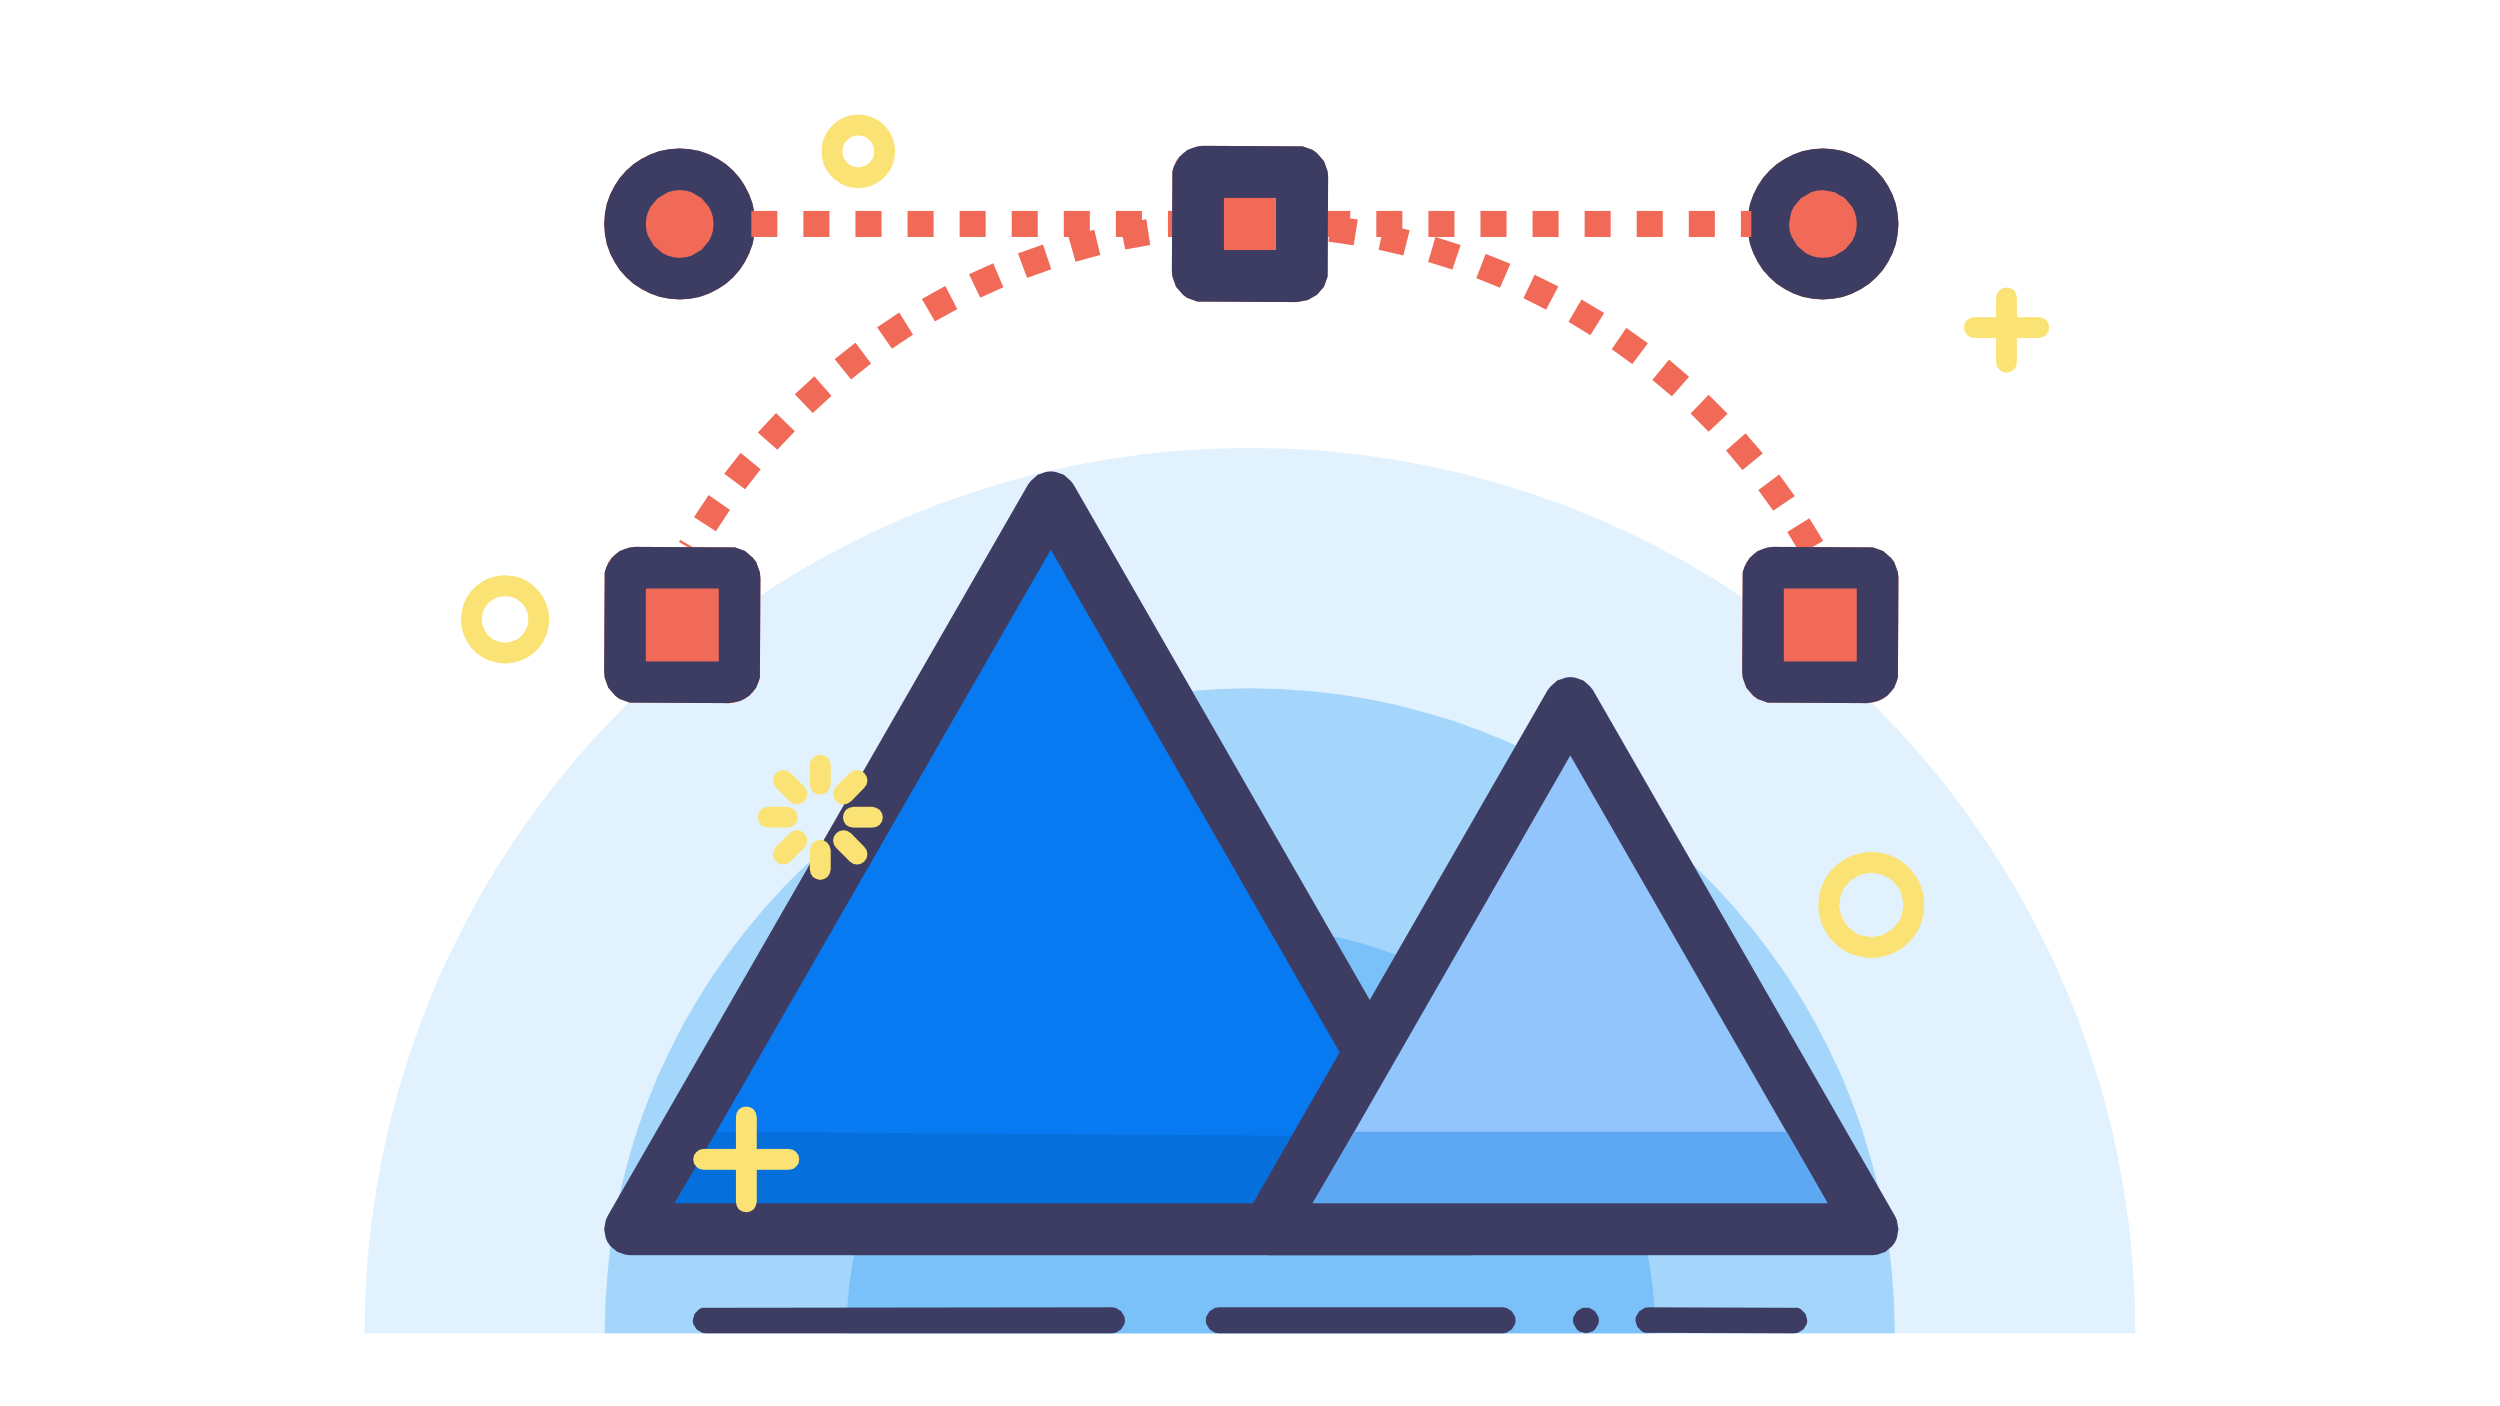
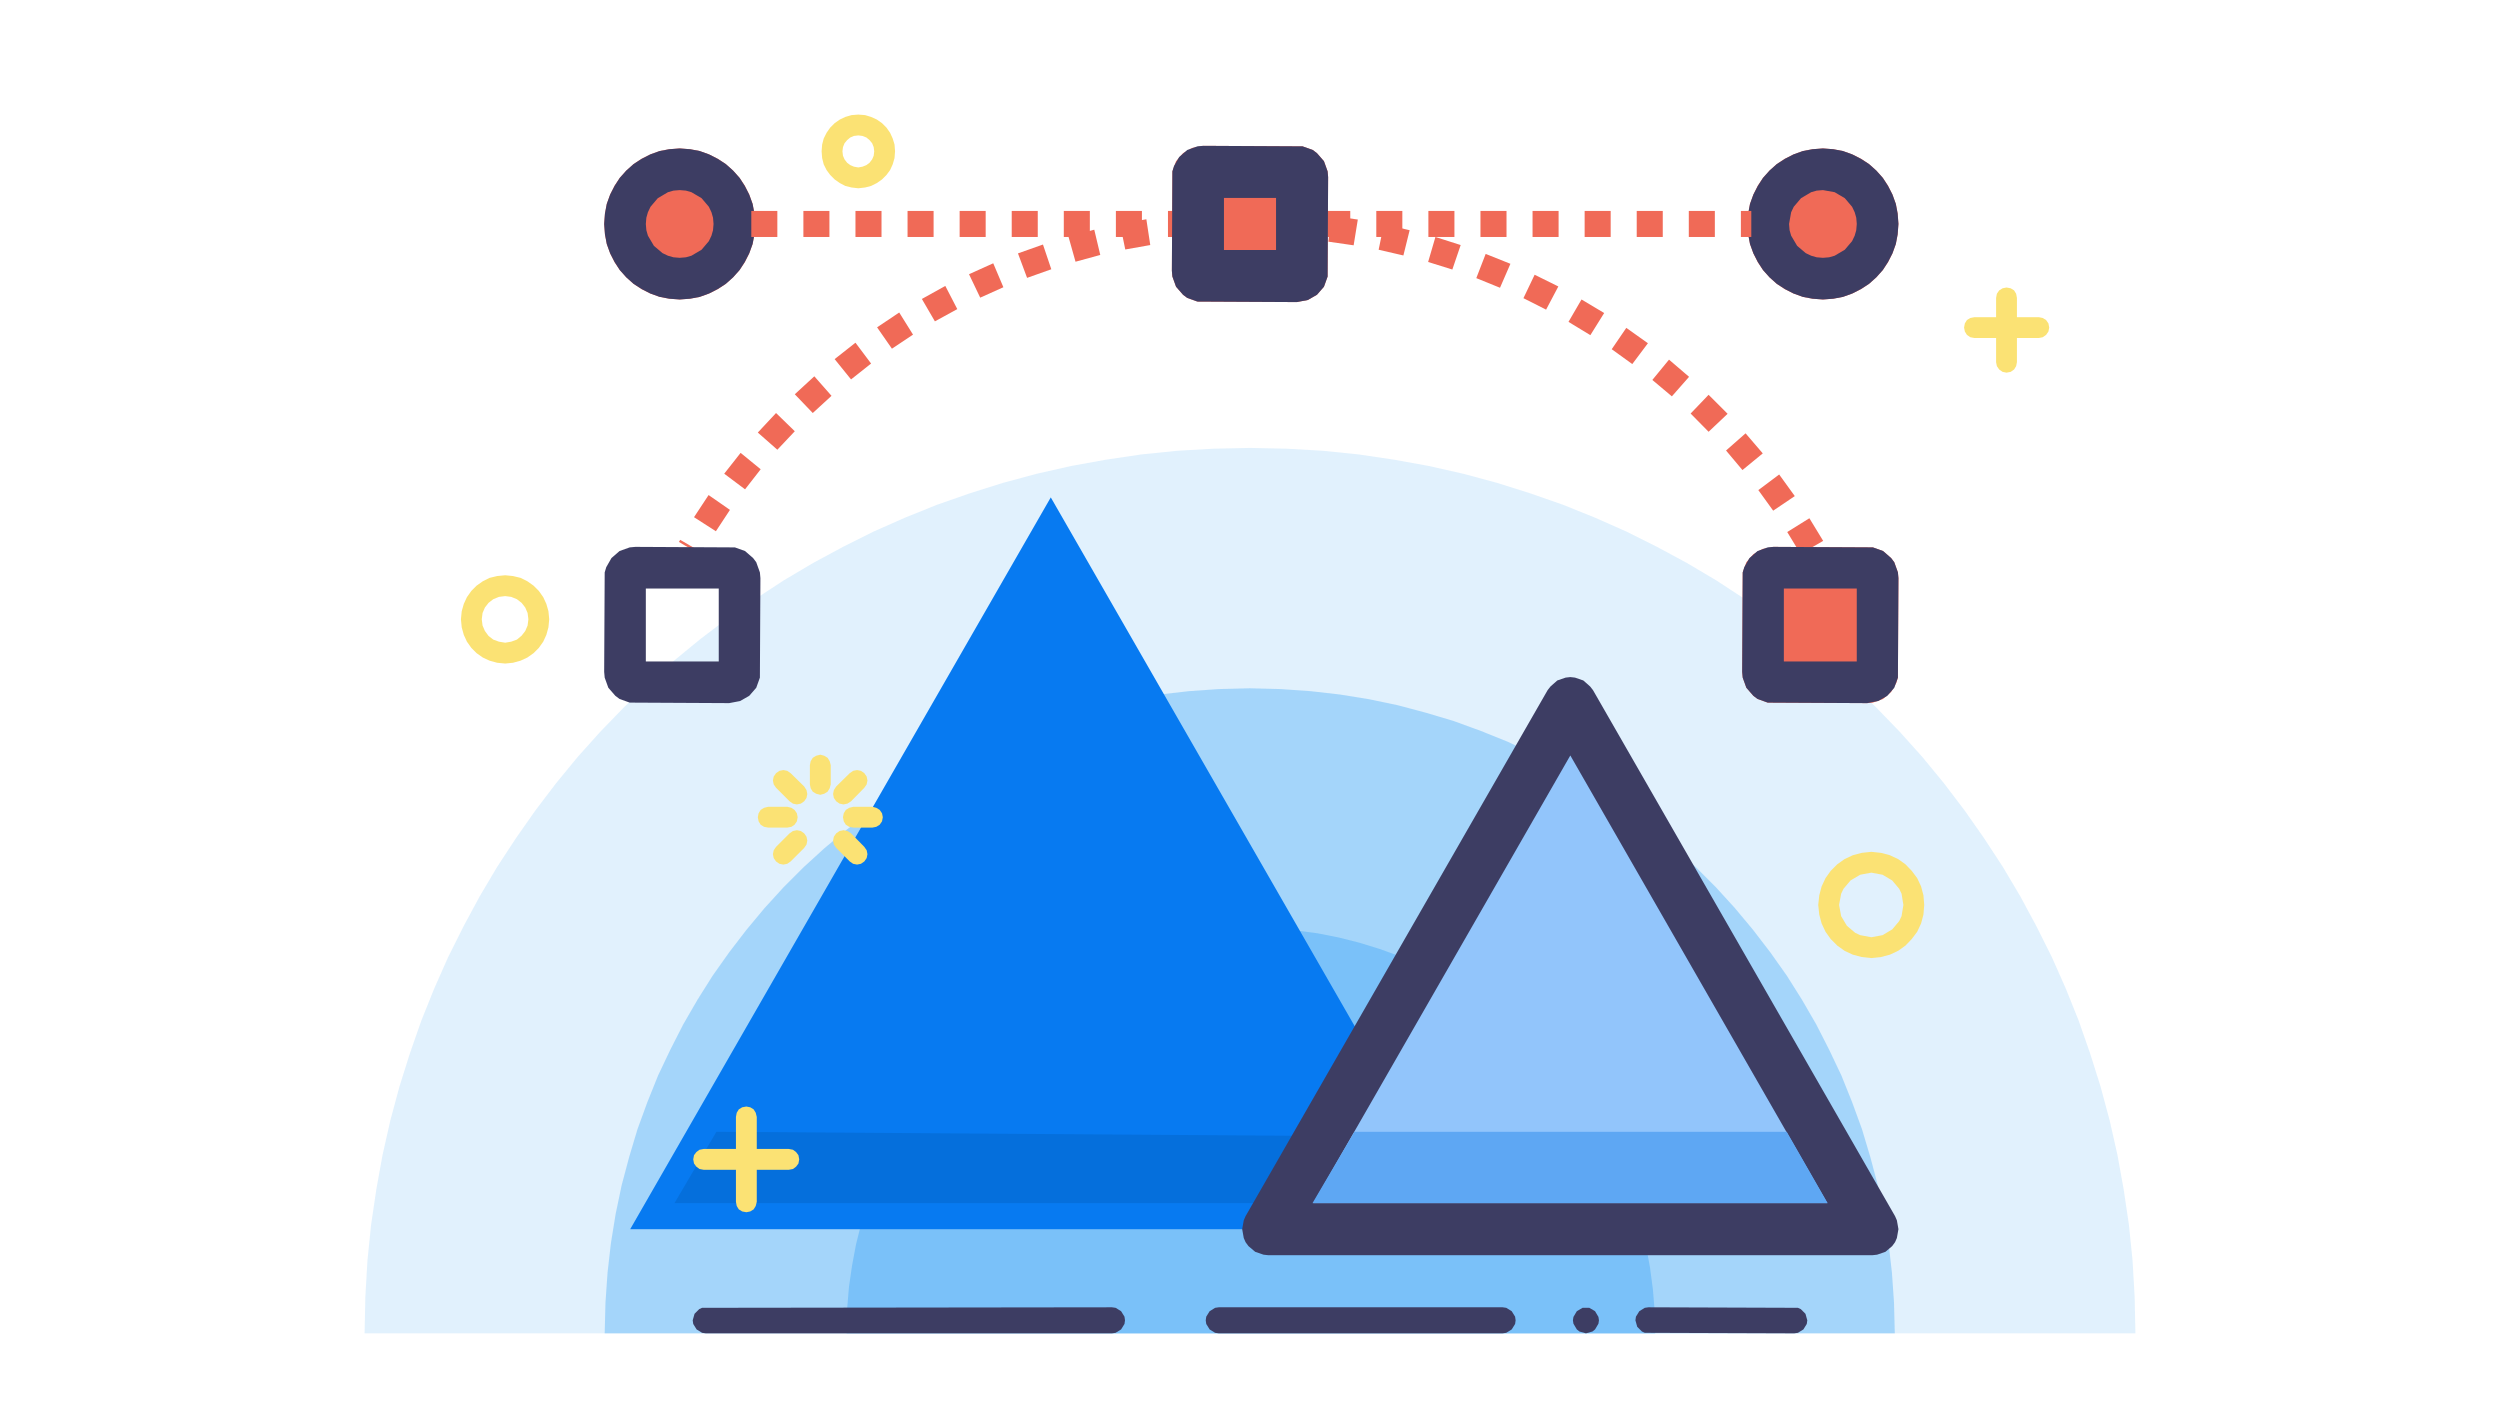
<svg xmlns="http://www.w3.org/2000/svg" height="540" node-id="1" sillyvg="true" template-height="540" template-width="960" version="1.1" viewBox="0 0 960 540" width="960">
  <defs node-id="68" />
  <g node-id="202">
    <g node-id="208">
      <path d="M 820.00 512.00 L 819.70 497.90 L 818.90 484.00 L 817.50 470.30 L 815.50 456.80 L 813.10 443.50 L 810.10 430.20 L 806.60 417.20 L 802.60 404.50 L 798.20 391.90 L 793.30 379.70 L 787.90 367.50 L 782.00 355.70 L 775.80 344.20 L 769.10 332.90 L 761.90 321.90 L 754.40 311.20 L 746.50 300.80 L 738.20 290.70 L 729.50 281.00 L 720.40 271.60 L 711.00 262.50 L 701.30 253.80 L 691.20 245.50 L 680.80 237.60 L 670.10 230.10 L 659.10 222.90 L 647.80 216.20 L 636.30 210.00 L 624.50 204.10 L 612.30 198.70 L 600.10 193.80 L 587.50 189.40 L 574.80 185.40 L 561.80 181.90 L 548.50 178.90 L 535.20 176.50 L 521.70 174.50 L 508.00 173.10 L 494.10 172.30 L 480.00 172.00 L 465.90 172.30 L 452.00 173.10 L 438.30 174.50 L 424.80 176.50 L 411.50 178.90 L 398.20 181.90 L 385.20 185.40 L 372.50 189.40 L 359.90 193.80 L 347.70 198.70 L 335.50 204.10 L 323.70 210.00 L 312.20 216.20 L 300.90 222.90 L 289.90 230.10 L 279.20 237.60 L 268.80 245.50 L 258.70 253.80 L 249.00 262.50 L 239.60 271.60 L 230.50 281.00 L 221.80 290.70 L 213.50 300.80 L 205.60 311.20 L 198.10 321.90 L 190.90 332.90 L 184.20 344.20 L 178.00 355.70 L 172.10 367.50 L 166.70 379.70 L 161.80 391.90 L 157.40 404.50 L 153.40 417.20 L 149.90 430.20 L 146.90 443.50 L 144.50 456.80 L 142.50 470.30 L 141.10 484.00 L 140.30 497.90 L 140.00 512.00" fill="#69baf9" fill-opacity="0.2" fill-rule="nonzero" group-id="1,7" id="路径_1806" node-id="3" stroke="none" target-height="340" target-width="680" target-x="140" target-y="172" />
    </g>
    <g node-id="209">
      <path d="M 727.60 512.00 L 727.30 500.20 L 726.50 488.70 L 725.20 477.30 L 723.40 466.20 L 721.10 455.20 L 718.20 444.30 L 715.00 433.60 L 711.20 423.20 L 707.10 413.00 L 702.40 403.10 L 697.40 393.30 L 691.90 383.80 L 686.10 374.60 L 679.80 365.70 L 673.20 357.10 L 666.20 348.70 L 658.90 340.70 L 651.20 333.00 L 643.20 325.70 L 634.80 318.70 L 626.20 312.10 L 617.30 305.80 L 608.10 300.00 L 598.60 294.50 L 588.80 289.50 L 578.90 284.80 L 568.70 280.70 L 558.30 276.90 L 547.60 273.70 L 536.70 270.80 L 525.70 268.50 L 514.60 266.70 L 503.20 265.40 L 491.70 264.60 L 479.90 264.30 L 468.10 264.60 L 456.60 265.40 L 445.20 266.70 L 434.10 268.50 L 423.10 270.80 L 412.20 273.70 L 401.50 276.90 L 391.10 280.70 L 380.90 284.80 L 371.00 289.50 L 361.20 294.50 L 351.70 300.00 L 342.50 305.80 L 333.60 312.10 L 325.00 318.70 L 316.60 325.70 L 308.60 333.00 L 300.90 340.70 L 293.60 348.70 L 286.60 357.10 L 280.00 365.70 L 273.70 374.60 L 267.90 383.80 L 262.40 393.30 L 257.40 403.10 L 252.70 413.00 L 248.60 423.20 L 244.80 433.60 L 241.60 444.30 L 238.70 455.20 L 236.40 466.20 L 234.60 477.30 L 233.30 488.70 L 232.50 500.20 L 232.20 512.00" fill="#69baf9" fill-opacity="0.5" fill-rule="nonzero" group-id="1,8" id="路径_1807" node-id="4" stroke="none" target-height="247.7" target-width="495.4" target-x="232.2" target-y="264.3" />
    </g>
    <path d="M 635.60 512.00 L 635.40 503.40 L 634.70 495.00 L 633.60 486.70 L 632.10 478.60 L 630.20 470.70 L 627.80 462.80 L 625.00 455.20 L 621.90 447.80 L 618.50 440.60 L 614.60 433.60 L 609.30 425.10 L 603.50 417.00 L 597.20 409.40 L 590.40 402.10 L 583.20 395.30 L 575.50 388.90 L 567.50 383.10 L 559.00 377.70 L 552.00 373.80 L 544.90 370.30 L 537.50 367.20 L 529.80 364.40 L 522.00 362.00 L 514.10 360.00 L 506.00 358.40 L 497.80 357.30 L 489.30 356.60 L 480.70 356.30 L 472.10 356.60 L 463.70 357.20 L 455.40 358.30 L 447.40 359.80 L 439.40 361.80 L 431.60 364.10 L 423.90 366.90 L 416.50 370.00 L 409.30 373.50 L 402.30 377.30 L 393.80 382.70 L 385.70 388.50 L 378.10 394.70 L 370.80 401.50 L 364.00 408.80 L 357.70 416.40 L 351.80 424.40 L 346.50 432.90 L 342.60 439.90 L 339.10 447.10 L 335.90 454.50 L 333.10 462.10 L 330.70 469.90 L 328.70 477.90 L 327.20 485.90 L 326.00 494.20 L 325.30 502.60 L 325.10 512.00" fill="#69baf9" fill-opacity="0.7" fill-rule="nonzero" group-id="1,9" id="路径_1808" node-id="5" stroke="none" target-height="155.7" target-width="310.5" target-x="325.1" target-y="356.3" />
  </g>
  <g node-id="203">
    <path d="M 577.00 512.00 L 468.00 512.00 L 466.60 511.80 L 464.50 510.50 L 463.20 508.40 L 463.00 507.00 L 463.20 505.60 L 464.50 503.50 L 466.60 502.20 L 468.00 502.00 L 577.00 502.00 L 578.40 502.20 L 580.50 503.50 L 581.80 505.60 L 582.00 507.00 L 581.80 508.40 L 580.50 510.50 L 578.40 511.80 L 577.00 512.00 Z" fill="#3d3d63" fill-rule="nonzero" group-id="2" node-id="85" stroke="none" target-height="10" target-width="119" target-x="463" target-y="502" />
    <path d="M 689.00 512.00 L 631.60 511.80 L 630.50 511.30 L 628.70 509.50 L 628.00 507.00 L 628.20 505.60 L 629.50 503.50 L 631.60 502.20 L 633.00 502.00 L 690.40 502.20 L 691.50 502.70 L 693.30 504.50 L 694.00 507.00 L 693.80 508.40 L 692.50 510.50 L 690.40 511.80 L 689.00 512.00 Z" fill="#3d3d63" fill-rule="nonzero" group-id="2" node-id="87" stroke="none" target-height="10" target-width="66" target-x="628" target-y="502" />
    <path d="M 427.00 512.00 L 271.00 512.00 L 269.60 511.80 L 267.50 510.50 L 266.20 508.40 L 266.00 507.00 L 266.70 504.50 L 268.50 502.70 L 269.60 502.20 L 427.00 502.00 L 428.40 502.20 L 430.50 503.50 L 431.80 505.60 L 432.00 507.00 L 431.80 508.40 L 430.50 510.50 L 428.40 511.80 L 427.00 512.00 Z" fill="#3d3d63" fill-rule="nonzero" group-id="2" node-id="89" stroke="none" target-height="10" target-width="166" target-x="266" target-y="502" />
    <path d="M 609.00 512.00 L 606.50 511.30 L 605.50 510.50 L 604.20 508.30 L 604.00 507.00 L 604.20 505.70 L 605.50 503.50 L 607.70 502.20 L 610.30 502.20 L 612.50 503.50 L 613.80 505.70 L 614.00 507.00 L 613.80 508.30 L 612.50 510.50 L 611.50 511.30 L 609.00 512.00 Z" fill="#3d3d63" fill-rule="nonzero" group-id="2" node-id="91" stroke="none" target-height="9.8" target-width="10" target-x="604" target-y="502.2" />
  </g>
  <g node-id="204">
    <path d="M 403.50 191.00 L 565.00 472.00 L 242.00 472.00 L 403.50 191.00 Z" fill="#077af1" fill-rule="nonzero" group-id="3" id="多边形_8_1_" node-id="12" stroke="none" target-height="281" target-width="323" target-x="242" target-y="191" />
-     <path d="M 565.00 482.00 L 242.00 482.00 L 240.20 481.80 L 237.00 480.70 L 234.40 478.50 L 233.30 477.00 L 232.60 475.40 L 232.00 472.00 L 232.60 468.60 L 233.30 467.00 L 394.80 186.00 L 395.90 184.60 L 398.50 182.30 L 401.70 181.20 L 403.50 181.00 L 405.30 181.20 L 408.50 182.30 L 411.10 184.60 L 412.20 186.00 L 573.70 467.00 L 574.40 468.60 L 575.00 472.00 L 574.40 475.40 L 573.70 477.00 L 572.60 478.50 L 570.00 480.70 L 566.80 481.80 L 565.00 482.00 Z M 259.30 462.00 L 547.70 462.00 L 403.50 211.10 L 259.30 462.00 Z" fill="#3d3d63" fill-rule="nonzero" group-id="3" node-id="97" stroke="none" target-height="301" target-width="343" target-x="232" target-y="181" />
  </g>
  <g node-id="205">
    <g node-id="211">
      <path d="M 729.00 86.00 L 728.70 90.00 L 728.00 93.70 L 726.70 97.30 L 725.00 100.70 L 723.00 103.70 L 720.50 106.50 L 717.70 109.00 L 714.70 111.00 L 711.30 112.70 L 707.70 114.00 L 704.00 114.70 L 700.00 115.00 L 696.00 114.70 L 692.30 114.00 L 688.70 112.70 L 685.30 111.00 L 682.30 109.00 L 679.50 106.50 L 677.00 103.70 L 675.00 100.70 L 673.30 97.30 L 672.00 93.70 L 671.30 90.00 L 671.00 86.00 L 671.30 82.00 L 672.00 78.30 L 673.30 74.70 L 675.00 71.30 L 677.00 68.30 L 679.50 65.50 L 682.30 63.00 L 685.30 61.00 L 688.70 59.30 L 692.30 58.00 L 696.00 57.30 L 700.00 57.00 L 704.00 57.30 L 707.70 58.00 L 711.30 59.30 L 714.70 61.00 L 717.70 63.00 L 720.50 65.50 L 723.00 68.30 L 725.00 71.30 L 726.70 74.70 L 728.00 78.30 L 728.70 82.00 L 729.00 86.00 Z" fill="#f06a57" fill-rule="nonzero" group-id="4,10" node-id="102" stroke="none" target-height="58" target-width="58" target-x="671" target-y="57" />
      <path d="M 700.00 115.00 L 696.00 114.70 L 692.30 114.00 L 688.70 112.70 L 685.40 111.00 L 682.30 109.00 L 679.50 106.50 L 677.00 103.70 L 675.00 100.60 L 673.30 97.30 L 672.00 93.70 L 671.30 90.00 L 671.00 86.00 L 671.30 82.00 L 672.00 78.30 L 673.30 74.70 L 675.00 71.40 L 677.00 68.30 L 679.50 65.50 L 682.30 63.00 L 685.40 61.00 L 688.70 59.30 L 692.30 58.00 L 696.00 57.30 L 700.00 57.00 L 704.00 57.30 L 707.70 58.00 L 711.30 59.30 L 714.60 61.00 L 717.70 63.00 L 720.50 65.50 L 723.00 68.30 L 725.00 71.40 L 726.70 74.70 L 728.00 78.30 L 728.70 82.00 L 729.00 86.00 L 728.70 90.00 L 728.00 93.70 L 726.70 97.30 L 725.00 100.60 L 723.00 103.70 L 720.50 106.50 L 717.70 109.00 L 714.60 111.00 L 711.30 112.70 L 707.70 114.00 L 704.00 114.70 L 700.00 115.00 Z M 700.00 73.00 L 697.60 73.20 L 695.50 73.80 L 691.60 76.10 L 688.80 79.40 L 687.80 81.50 L 687.00 86.00 L 687.20 88.40 L 687.80 90.50 L 690.10 94.40 L 693.40 97.20 L 695.50 98.20 L 697.60 98.80 L 700.00 99.00 L 702.40 98.80 L 704.50 98.20 L 708.40 95.90 L 711.20 92.60 L 712.20 90.50 L 712.80 88.40 L 713.00 86.00 L 712.80 83.60 L 712.20 81.50 L 711.20 79.40 L 708.40 76.10 L 704.50 73.80 L 700.00 73.00 Z" fill="#3d3d63" fill-rule="nonzero" group-id="4,10" node-id="104" stroke="none" target-height="58" target-width="58" target-x="671" target-y="57" />
    </g>
    <g node-id="212">
      <path d="M 290.00 86.00 L 289.70 90.00 L 289.00 93.70 L 287.70 97.30 L 286.00 100.70 L 284.00 103.70 L 281.50 106.50 L 278.70 109.00 L 275.70 111.00 L 272.30 112.70 L 268.70 114.00 L 265.00 114.70 L 261.00 115.00 L 257.00 114.70 L 253.30 114.00 L 249.70 112.70 L 246.30 111.00 L 243.30 109.00 L 240.50 106.50 L 238.00 103.70 L 236.00 100.70 L 234.30 97.30 L 233.00 93.70 L 232.30 90.00 L 232.00 86.00 L 232.30 82.00 L 233.00 78.30 L 234.30 74.70 L 236.00 71.30 L 238.00 68.30 L 240.50 65.50 L 243.30 63.00 L 246.30 61.00 L 249.70 59.30 L 253.30 58.00 L 257.00 57.30 L 261.00 57.00 L 265.00 57.30 L 268.70 58.00 L 272.30 59.30 L 275.70 61.00 L 278.70 63.00 L 281.50 65.50 L 284.00 68.30 L 286.00 71.30 L 287.70 74.70 L 289.00 78.30 L 289.70 82.00 L 290.00 86.00 Z" fill="#f06a57" fill-rule="nonzero" group-id="4,11" node-id="108" stroke="none" target-height="58" target-width="58" target-x="232" target-y="57" />
      <path d="M 261.00 115.00 L 257.00 114.70 L 253.30 114.00 L 249.70 112.70 L 246.40 111.00 L 243.30 109.00 L 240.50 106.50 L 238.00 103.70 L 236.00 100.60 L 234.30 97.30 L 233.00 93.70 L 232.30 90.00 L 232.00 86.00 L 232.30 82.00 L 233.00 78.30 L 234.30 74.70 L 236.00 71.40 L 238.00 68.30 L 240.50 65.50 L 243.30 63.00 L 246.40 61.00 L 249.70 59.30 L 253.30 58.00 L 257.00 57.30 L 261.00 57.00 L 265.00 57.30 L 268.70 58.00 L 272.30 59.30 L 275.60 61.00 L 278.70 63.00 L 281.50 65.50 L 284.00 68.30 L 286.00 71.40 L 287.70 74.70 L 289.00 78.30 L 289.70 82.00 L 290.00 86.00 L 289.70 90.00 L 289.00 93.70 L 287.70 97.30 L 286.00 100.60 L 284.00 103.70 L 281.50 106.50 L 278.70 109.00 L 275.60 111.00 L 272.30 112.70 L 268.70 114.00 L 265.00 114.70 L 261.00 115.00 Z M 261.00 73.00 L 258.60 73.20 L 256.50 73.80 L 252.60 76.10 L 249.80 79.40 L 248.80 81.50 L 248.20 83.60 L 248.00 86.00 L 248.20 88.40 L 248.80 90.50 L 251.10 94.40 L 254.40 97.20 L 256.50 98.20 L 258.60 98.80 L 261.00 99.00 L 263.40 98.80 L 265.50 98.20 L 269.40 95.90 L 272.20 92.60 L 273.20 90.50 L 273.80 88.40 L 274.00 86.00 L 273.80 83.60 L 273.20 81.50 L 272.20 79.40 L 269.40 76.10 L 265.50 73.80 L 263.40 73.20 L 261.00 73.00 Z" fill="#3d3d63" fill-rule="nonzero" group-id="4,11" node-id="110" stroke="none" target-height="58" target-width="58" target-x="232" target-y="57" />
    </g>
    <path d="M 672.50 91.00 L 668.50 91.00 L 668.50 81.00 L 672.50 81.00 L 672.50 91.00 Z M 658.50 91.00 L 648.50 91.00 L 648.50 81.00 L 658.50 81.00 L 658.50 91.00 Z M 638.50 91.00 L 628.50 91.00 L 628.50 81.00 L 638.50 81.00 L 638.50 91.00 Z M 618.50 91.00 L 608.50 91.00 L 608.50 81.00 L 618.50 81.00 L 618.50 91.00 Z M 598.50 91.00 L 588.50 91.00 L 588.50 81.00 L 598.50 81.00 L 598.50 91.00 Z M 578.50 91.00 L 568.50 91.00 L 568.50 81.00 L 578.50 81.00 L 578.50 91.00 Z M 558.50 91.00 L 548.50 91.00 L 548.50 81.00 L 558.50 81.00 L 558.50 91.00 Z M 538.50 91.00 L 528.50 91.00 L 528.50 81.00 L 538.50 81.00 L 538.50 91.00 Z M 518.50 91.00 L 508.50 91.00 L 508.50 81.00 L 518.50 81.00 L 518.50 91.00 Z M 498.50 91.00 L 488.50 91.00 L 488.50 81.00 L 498.50 81.00 L 498.50 91.00 Z M 478.50 91.00 L 468.50 91.00 L 468.50 81.00 L 478.50 81.00 L 478.50 91.00 Z M 458.50 91.00 L 448.50 91.00 L 448.50 81.00 L 458.50 81.00 L 458.50 91.00 Z M 438.50 91.00 L 428.50 91.00 L 428.50 81.00 L 438.50 81.00 L 438.50 91.00 Z M 418.50 91.00 L 408.50 91.00 L 408.50 81.00 L 418.50 81.00 L 418.50 91.00 Z M 398.50 91.00 L 388.50 91.00 L 388.50 81.00 L 398.50 81.00 L 398.50 91.00 Z M 378.50 91.00 L 368.50 91.00 L 368.50 81.00 L 378.50 81.00 L 378.50 91.00 Z M 358.50 91.00 L 348.50 91.00 L 348.50 81.00 L 358.50 81.00 L 358.50 91.00 Z M 338.50 91.00 L 328.50 91.00 L 328.50 81.00 L 338.50 81.00 L 338.50 91.00 Z M 318.50 91.00 L 308.50 91.00 L 308.50 81.00 L 318.50 81.00 L 318.50 91.00 Z M 298.50 91.00 L 288.50 91.00 L 288.50 81.00 L 298.50 81.00 L 298.50 91.00 Z" fill="#f06a57" fill-rule="nonzero" group-id="4" node-id="113" stroke="none" target-height="10" target-width="384" target-x="288.5" target-y="81" />
    <path d="M 269.30 213.20 L 260.70 208.10 L 261.20 207.30 L 269.80 212.30 L 269.30 213.20 Z M 691.40 212.70 L 686.30 204.30 L 694.80 199.00 L 700.10 207.70 L 691.40 212.70 Z M 274.90 204.00 L 266.50 198.60 L 272.10 190.10 L 280.30 195.80 L 274.90 204.00 Z M 680.90 196.10 L 675.20 188.20 L 683.20 182.20 L 689.20 190.50 L 680.90 196.10 Z M 286.10 187.90 L 278.10 181.90 L 284.40 173.90 L 292.10 180.20 L 286.10 187.90 Z M 669.10 180.50 L 662.80 173.00 L 670.30 166.40 L 676.90 174.10 L 669.10 180.50 Z M 298.50 172.70 L 291.00 166.10 L 298.00 158.60 L 305.20 165.60 L 298.50 172.70 Z M 656.10 165.80 L 649.20 158.80 L 656.10 151.60 L 663.40 158.90 L 656.10 165.80 Z M 312.10 158.60 L 305.20 151.40 L 312.70 144.50 L 319.30 152.00 L 312.10 158.60 Z M 642.00 152.20 L 634.50 145.90 L 640.90 138.10 L 648.60 144.70 L 642.00 152.20 Z M 326.80 145.70 L 320.50 137.90 L 328.50 131.60 L 334.50 139.60 L 326.80 145.70 Z M 626.80 139.80 L 618.90 134.10 L 624.50 125.90 L 632.80 131.80 L 626.80 139.80 Z M 342.50 133.90 L 336.80 125.70 L 345.30 120.00 L 350.60 128.50 L 342.50 133.90 Z M 610.70 128.70 L 602.30 123.60 L 607.30 115.00 L 616.00 120.20 L 610.70 128.70 Z M 359.00 123.40 L 354.00 114.80 L 363.00 109.80 L 367.60 118.70 L 359.00 123.40 Z M 593.70 118.90 L 585.00 114.50 L 589.30 105.50 L 598.40 110.00 L 593.70 118.90 Z M 376.40 114.30 L 372.10 105.30 L 381.40 101.10 L 385.30 110.30 L 376.40 114.30 Z M 576.00 110.50 L 566.90 106.80 L 570.50 97.50 L 580.00 101.30 L 576.00 110.50 Z M 394.40 106.70 L 390.90 97.30 L 400.50 93.90 L 403.70 103.40 L 394.40 106.70 Z M 557.70 103.50 L 548.40 100.60 L 551.20 91.00 L 560.90 94.10 L 557.70 103.50 Z M 413.00 100.50 L 410.30 90.90 L 420.20 88.20 L 422.50 97.90 L 413.00 100.50 Z M 538.90 98.10 L 529.40 95.90 L 531.40 86.10 L 541.30 88.40 L 538.90 98.10 Z M 432.10 95.80 L 430.10 86.00 L 440.20 84.20 L 441.70 94.10 L 432.10 95.80 Z M 519.80 94.20 L 510.10 92.80 L 511.30 82.90 L 521.40 84.30 L 519.80 94.20 Z M 451.40 92.70 L 450.30 82.80 L 460.40 81.80 L 461.20 91.80 L 451.40 92.70 Z M 500.30 91.80 L 490.60 91.20 L 491.00 81.20 L 501.10 81.80 L 500.30 91.80 Z M 471.00 91.20 L 470.60 81.20 L 480.50 81.00 L 480.80 81.00 L 480.80 91.00 L 471.00 91.20 Z" fill="#f06a57" fill-rule="nonzero" group-id="4" node-id="115" stroke="none" target-height="132.2" target-width="439.4" target-x="260.7" target-y="81" />
    <g node-id="213">
      <path d="M 462.00 56.00 L 500.20 56.20 L 504.10 57.60 L 505.70 58.80 L 508.40 61.90 L 509.80 65.80 L 510.00 68.00 L 509.80 106.20 L 508.40 110.10 L 505.70 113.20 L 502.20 115.20 L 498.00 116.00 L 459.80 115.80 L 455.90 114.40 L 454.30 113.20 L 451.60 110.10 L 450.20 106.20 L 450.00 104.00 L 450.20 65.80 L 451.60 61.90 L 454.30 58.80 L 457.80 56.80 L 462.00 56.00 Z" fill="#f06a57" fill-rule="nonzero" group-id="4,12" node-id="118" stroke="none" target-height="60" target-width="60" target-x="450" target-y="56" />
      <path d="M 498.00 116.00 L 459.80 115.80 L 455.90 114.40 L 454.30 113.20 L 451.60 110.10 L 450.20 106.20 L 450.00 104.00 L 450.20 65.80 L 450.80 63.80 L 452.80 60.30 L 455.90 57.60 L 459.80 56.20 L 462.00 56.00 L 500.20 56.20 L 504.10 57.60 L 505.70 58.80 L 508.40 61.90 L 509.80 65.80 L 510.00 68.00 L 509.80 106.20 L 508.40 110.10 L 505.70 113.20 L 502.20 115.20 L 498.00 116.00 Z M 470.00 96.00 L 490.00 96.00 L 490.00 76.00 L 470.00 76.00 L 470.00 96.00 Z" fill="#3d3d63" fill-rule="nonzero" group-id="4,12" node-id="120" stroke="none" target-height="60" target-width="60" target-x="450" target-y="56" />
    </g>
    <g node-id="214">
      <path d="M 681.00 210.00 L 719.20 210.20 L 723.10 211.60 L 726.20 214.30 L 727.40 215.90 L 728.80 219.80 L 729.00 222.00 L 728.80 260.20 L 728.20 262.20 L 726.20 265.70 L 723.10 268.40 L 719.20 269.80 L 717.00 270.00 L 678.80 269.80 L 674.90 268.40 L 673.30 267.20 L 670.60 264.10 L 669.20 260.20 L 669.00 258.00 L 669.20 219.80 L 670.60 215.90 L 673.30 212.80 L 676.80 210.80 L 681.00 210.00 Z" fill="#f06a57" fill-rule="nonzero" group-id="4,13" node-id="124" stroke="none" target-height="60" target-width="60" target-x="669" target-y="210" />
      <path d="M 717.00 270.00 L 678.80 269.80 L 674.90 268.40 L 673.30 267.20 L 670.60 264.10 L 669.20 260.20 L 669.00 258.00 L 669.20 219.80 L 669.80 217.80 L 671.80 214.30 L 674.90 211.60 L 678.80 210.20 L 681.00 210.00 L 719.20 210.20 L 723.10 211.60 L 726.20 214.30 L 727.40 215.90 L 728.80 219.80 L 729.00 222.00 L 728.80 260.20 L 727.40 264.10 L 724.70 267.20 L 721.20 269.20 L 717.00 270.00 Z M 685.00 254.00 L 713.00 254.00 L 713.00 226.00 L 685.00 226.00 L 685.00 254.00 Z" fill="#3d3d63" fill-rule="nonzero" group-id="4,13" node-id="126" stroke="none" target-height="60" target-width="60" target-x="669" target-y="210" />
    </g>
    <g node-id="215">
-       <path d="M 244.00 210.00 L 282.20 210.20 L 286.10 211.60 L 289.20 214.30 L 290.40 215.90 L 291.80 219.80 L 292.00 222.00 L 291.80 260.20 L 291.20 262.20 L 289.20 265.70 L 286.10 268.40 L 282.20 269.80 L 280.00 270.00 L 241.80 269.80 L 237.90 268.40 L 236.30 267.20 L 233.60 264.10 L 232.20 260.20 L 232.00 258.00 L 232.20 219.80 L 233.60 215.90 L 236.30 212.80 L 239.80 210.80 L 244.00 210.00 Z" fill="#f06a57" fill-rule="nonzero" group-id="4,14" node-id="130" stroke="none" target-height="60" target-width="60" target-x="232" target-y="210" />
      <path d="M 280.00 270.00 L 241.80 269.80 L 237.90 268.40 L 236.30 267.20 L 233.60 264.10 L 232.20 260.20 L 232.00 258.00 L 232.20 219.80 L 232.80 217.80 L 234.80 214.30 L 237.90 211.60 L 241.80 210.20 L 244.00 210.00 L 282.20 210.20 L 286.10 211.60 L 289.20 214.30 L 290.40 215.90 L 291.80 219.80 L 292.00 222.00 L 291.80 260.20 L 290.40 264.10 L 287.70 267.20 L 284.20 269.20 L 280.00 270.00 Z M 248.00 254.00 L 276.00 254.00 L 276.00 226.00 L 248.00 226.00 L 248.00 254.00 Z" fill="#3d3d63" fill-rule="nonzero" group-id="4,14" node-id="132" stroke="none" target-height="60" target-width="60" target-x="232" target-y="210" />
    </g>
  </g>
  <path d="M 547.70 462.00 L 259.00 462.00 L 275.10 434.60 L 533.00 436.40 L 547.70 462.00 Z" fill="#056fdc" fill-rule="nonzero" id="路径_1903" node-id="32" stroke="none" target-height="27.4" target-width="288.7" target-x="259" target-y="434.6" />
  <g node-id="206">
    <path d="M 603.00 270.00 L 719.00 472.00 L 487.00 472.00 L 603.00 270.00 Z" fill="#92c5fb" fill-rule="nonzero" group-id="5" id="多边形_9_1_" node-id="34" stroke="none" target-height="202" target-width="232" target-x="487" target-y="270" />
    <path d="M 719.00 482.00 L 487.00 482.00 L 485.20 481.80 L 482.00 480.70 L 479.40 478.50 L 478.30 477.00 L 477.60 475.40 L 477.00 472.00 L 477.60 468.60 L 478.30 467.00 L 594.30 265.00 L 595.40 263.60 L 598.00 261.30 L 601.20 260.20 L 603.00 260.00 L 604.80 260.20 L 608.00 261.30 L 610.60 263.60 L 611.70 265.00 L 727.70 467.00 L 728.40 468.60 L 729.00 472.00 L 728.40 475.40 L 727.70 477.00 L 726.60 478.50 L 724.00 480.70 L 720.80 481.80 L 719.00 482.00 Z M 504.30 462.00 L 701.70 462.00 L 603.00 290.10 L 504.30 462.00 Z" fill="#3d3d63" fill-rule="nonzero" group-id="5" node-id="140" stroke="none" target-height="222" target-width="252" target-x="477" target-y="260" />
  </g>
  <path d="M 701.80 462.00 L 504.00 462.00 L 520.10 434.60 L 686.10 434.60 L 701.80 462.00 Z" fill="#5ea7f3" fill-rule="nonzero" id="路径_1904" node-id="36" stroke="none" target-height="27.4" target-width="197.8" target-x="504" target-y="434.6" />
  <g node-id="207">
    <g node-id="216">
      <path d="M 302.90 449.20 L 270.20 449.20 L 268.60 448.90 L 267.40 448.00 L 266.50 446.80 L 266.20 445.20 L 266.50 443.60 L 267.40 442.40 L 268.60 441.50 L 270.20 441.20 L 302.90 441.20 L 304.50 441.50 L 305.70 442.40 L 306.60 443.60 L 306.90 445.20 L 306.60 446.80 L 305.70 448.00 L 304.50 448.90 L 302.90 449.20 Z" fill="#fbe274" fill-rule="nonzero" group-id="6,15" node-id="146" stroke="none" target-height="8" target-width="40.7" target-x="266.2" target-y="441.2" />
      <path d="M 286.60 465.50 L 285.00 465.20 L 283.70 464.40 L 282.90 463.10 L 282.60 461.50 L 282.60 428.90 L 282.90 427.30 L 283.70 426.00 L 285.00 425.20 L 286.60 424.90 L 288.10 425.20 L 289.40 426.00 L 290.20 427.30 L 290.60 428.90 L 290.60 461.50 L 290.20 463.10 L 289.40 464.40 L 288.10 465.20 L 286.60 465.50 Z" fill="#fbe274" fill-rule="nonzero" group-id="6,15" node-id="148" stroke="none" target-height="40.6" target-width="8" target-x="282.6" target-y="424.9" />
    </g>
    <g node-id="217">
      <g node-id="222">
        <g node-id="223">
          <path d="M 315.00 305.20 L 313.40 304.80 L 312.10 304.00 L 311.30 302.70 L 311.00 301.20 L 311.00 293.80 L 311.30 292.30 L 312.10 291.00 L 313.40 290.20 L 315.00 289.80 L 316.50 290.20 L 317.80 291.00 L 318.60 292.30 L 319.00 293.80 L 319.00 301.20 L 318.60 302.70 L 317.80 304.00 L 316.50 304.80 L 315.00 305.20 Z" fill="#fbe274" fill-rule="nonzero" group-id="6,16,21,22" node-id="154" stroke="none" target-height="15.4" target-width="8" target-x="311" target-y="289.8" />
-           <path d="M 315.00 337.90 L 313.40 337.50 L 312.10 336.70 L 311.30 335.40 L 311.00 333.90 L 311.00 326.50 L 311.30 325.00 L 312.10 323.70 L 313.40 322.80 L 315.00 322.50 L 316.50 322.80 L 317.80 323.70 L 318.60 325.00 L 319.00 326.50 L 319.00 333.90 L 318.60 335.40 L 317.80 336.70 L 316.50 337.50 L 315.00 337.90 Z" fill="#fbe274" fill-rule="nonzero" group-id="6,16,21,22" node-id="156" stroke="none" target-height="15.4" target-width="8" target-x="311" target-y="322.5" />
        </g>
        <g node-id="224">
          <path d="M 335.00 317.80 L 327.70 317.80 L 326.10 317.50 L 324.80 316.70 L 324.00 315.40 L 323.70 313.80 L 324.00 312.30 L 324.80 311.00 L 326.10 310.20 L 327.70 309.80 L 335.00 309.80 L 336.50 310.20 L 337.80 311.00 L 338.70 312.30 L 339.00 313.80 L 338.70 315.40 L 337.80 316.70 L 336.50 317.50 L 335.00 317.80 Z" fill="#fbe274" fill-rule="nonzero" group-id="6,16,21,23" node-id="160" stroke="none" target-height="8" target-width="15.3" target-x="323.7" target-y="309.8" />
          <path d="M 302.30 317.80 L 295.00 317.80 L 293.40 317.50 L 292.10 316.70 L 291.30 315.40 L 291.00 313.80 L 291.30 312.30 L 292.10 311.00 L 293.40 310.20 L 295.00 309.80 L 302.30 309.80 L 303.90 310.20 L 305.10 311.00 L 306.00 312.30 L 306.30 313.80 L 306.00 315.40 L 305.10 316.70 L 303.90 317.50 L 302.30 317.80 Z" fill="#fbe274" fill-rule="nonzero" group-id="6,16,21,23" node-id="162" stroke="none" target-height="8" target-width="15.3" target-x="291" target-y="309.8" />
        </g>
        <g node-id="225">
          <path d="M 323.90 308.90 L 322.40 308.60 L 321.10 307.70 L 320.20 306.40 L 319.90 304.90 L 320.20 303.40 L 321.10 302.00 L 326.30 296.90 L 327.60 296.00 L 329.10 295.70 L 330.60 296.00 L 331.90 296.90 L 332.80 298.20 L 333.10 299.70 L 332.80 301.20 L 331.90 302.50 L 326.80 307.70 L 325.40 308.60 L 323.90 308.90 Z" fill="#fbe274" fill-rule="nonzero" group-id="6,16,21,24" node-id="166" stroke="none" target-height="13.2" target-width="13.2" target-x="319.9" target-y="295.7" />
          <path d="M 300.80 332.00 L 299.30 331.70 L 298.00 330.80 L 297.10 329.50 L 296.80 328.00 L 297.10 326.50 L 298.00 325.20 L 303.20 320.00 L 304.50 319.10 L 306.00 318.80 L 307.50 319.10 L 308.80 320.00 L 309.70 321.30 L 310.00 322.80 L 309.70 324.30 L 308.80 325.60 L 303.60 330.80 L 302.30 331.70 L 300.80 332.00 Z" fill="#fbe274" fill-rule="nonzero" group-id="6,16,21,24" node-id="168" stroke="none" target-height="13.2" target-width="13.2" target-x="296.8" target-y="318.8" />
        </g>
        <g node-id="226">
          <path d="M 306.00 308.90 L 304.50 308.60 L 303.20 307.70 L 298.00 302.50 L 297.10 301.20 L 296.80 299.70 L 297.10 298.20 L 298.00 296.90 L 299.30 296.00 L 300.80 295.70 L 302.30 296.00 L 303.60 296.90 L 308.80 302.00 L 309.70 303.40 L 310.00 304.90 L 309.70 306.40 L 308.80 307.70 L 307.50 308.60 L 306.00 308.90 Z" fill="#fbe274" fill-rule="nonzero" group-id="6,16,21,25" node-id="172" stroke="none" target-height="13.2" target-width="13.2" target-x="296.8" target-y="295.7" />
          <path d="M 329.10 332.00 L 327.60 331.70 L 326.30 330.80 L 321.10 325.60 L 320.20 324.30 L 319.90 322.80 L 320.20 321.30 L 321.10 320.00 L 322.40 319.10 L 323.90 318.80 L 325.40 319.10 L 326.80 320.00 L 331.90 325.20 L 332.80 326.50 L 333.10 328.00 L 332.80 329.50 L 331.90 330.80 L 330.60 331.70 L 329.10 332.00 Z" fill="#fbe274" fill-rule="nonzero" group-id="6,16,21,25" node-id="174" stroke="none" target-height="13.2" target-width="13.2" target-x="319.9" target-y="318.8" />
        </g>
      </g>
    </g>
    <g node-id="218">
      <path d="M 194.00 254.80 L 190.90 254.50 L 188.00 253.70 L 185.40 252.50 L 183.00 250.80 L 181.00 248.80 L 179.30 246.40 L 178.10 243.80 L 177.30 240.90 L 177.00 237.80 L 177.30 234.70 L 178.10 231.90 L 179.30 229.30 L 181.00 226.90 L 183.00 224.90 L 185.40 223.20 L 188.00 221.90 L 190.90 221.20 L 194.00 220.90 L 197.00 221.20 L 199.90 221.90 L 202.50 223.20 L 204.90 224.90 L 206.90 226.90 L 208.60 229.30 L 209.80 231.90 L 210.60 234.70 L 210.90 237.80 L 210.60 240.90 L 209.80 243.80 L 208.60 246.40 L 206.90 248.80 L 204.90 250.80 L 202.50 252.50 L 199.90 253.70 L 197.00 254.50 L 194.00 254.80 Z" fill="none" group-id="6,17" node-id="180" stroke="none" target-height="33.9" target-width="33.9" target-x="177" target-y="220.9" />
      <path d="M 194.00 246.80 L 196.30 246.40 L 198.50 245.60 L 200.30 244.10 L 201.70 242.30 L 202.60 240.20 L 202.90 237.80 L 202.60 235.40 L 201.70 233.30 L 200.30 231.50 L 198.50 230.10 L 196.30 229.20 L 194.00 228.90 L 191.60 229.20 L 189.40 230.10 L 187.60 231.50 L 186.20 233.30 L 185.30 235.40 L 185.00 237.80 L 185.30 240.20 L 186.20 242.30 L 187.60 244.20 L 189.40 245.60 L 191.60 246.40 L 194.00 246.80 M 194.00 254.80 L 190.90 254.50 L 188.00 253.70 L 185.40 252.50 L 183.00 250.80 L 181.00 248.80 L 179.30 246.40 L 178.10 243.80 L 177.30 240.90 L 177.00 237.80 L 177.30 234.70 L 178.10 231.90 L 179.30 229.30 L 181.00 226.90 L 183.00 224.90 L 185.40 223.20 L 188.00 221.90 L 190.90 221.20 L 194.00 220.90 L 197.00 221.20 L 199.90 221.90 L 202.50 223.20 L 204.90 224.90 L 206.90 226.90 L 208.60 229.30 L 209.80 231.90 L 210.60 234.70 L 210.90 237.80 L 210.60 240.90 L 209.80 243.80 L 208.60 246.40 L 206.90 248.80 L 204.90 250.80 L 202.50 252.50 L 199.90 253.70 L 197.00 254.50 L 194.00 254.80 Z" fill="#fbe274" fill-rule="nonzero" group-id="6,17" node-id="182" stroke="none" target-height="33.9" target-width="33.9" target-x="177" target-y="220.9" />
    </g>
    <g node-id="219">
      <path d="M 329.60 72.30 L 327.00 72.00 L 324.60 71.40 L 322.50 70.30 L 320.50 68.90 L 318.80 67.20 L 317.40 65.30 L 316.30 63.10 L 315.70 60.70 L 315.50 58.10 L 315.70 55.50 L 316.30 53.20 L 317.40 51.00 L 318.80 49.00 L 320.50 47.30 L 322.50 45.90 L 324.60 44.90 L 327.00 44.20 L 329.60 44.00 L 332.20 44.20 L 334.50 44.90 L 336.70 45.90 L 338.70 47.30 L 340.40 49.00 L 341.80 51.00 L 342.80 53.20 L 343.50 55.50 L 343.70 58.10 L 343.50 60.70 L 342.80 63.10 L 341.80 65.30 L 340.40 67.20 L 338.70 68.90 L 336.70 70.30 L 334.50 71.40 L 332.20 72.00 L 329.60 72.30 Z" fill="none" group-id="6,18" node-id="186" stroke="none" target-height="28.3" target-width="28.2" target-x="315.5" target-y="44" />
      <path d="M 329.60 64.30 L 331.20 64.00 L 332.70 63.40 L 333.90 62.50 L 334.90 61.20 L 335.50 59.80 L 335.70 58.10 L 335.50 56.50 L 334.90 55.00 L 333.90 53.80 L 332.70 52.80 L 331.20 52.20 L 329.60 52.00 L 327.90 52.20 L 326.50 52.80 L 325.30 53.80 L 324.30 55.00 L 323.70 56.50 L 323.50 58.10 L 323.70 59.80 L 324.30 61.20 L 325.30 62.50 L 326.50 63.40 L 327.90 64.00 L 329.60 64.30 M 329.60 72.30 L 327.00 72.00 L 324.60 71.40 L 322.50 70.30 L 320.50 68.90 L 318.80 67.20 L 317.40 65.30 L 316.30 63.10 L 315.70 60.70 L 315.50 58.10 L 315.70 55.50 L 316.30 53.20 L 317.40 51.00 L 318.80 49.00 L 320.50 47.30 L 322.50 45.90 L 324.60 44.90 L 327.00 44.20 L 329.60 44.00 L 332.20 44.20 L 334.50 44.90 L 336.70 45.90 L 338.70 47.30 L 340.40 49.00 L 341.80 51.00 L 342.80 53.20 L 343.50 55.50 L 343.70 58.10 L 343.50 60.70 L 342.80 63.10 L 341.80 65.30 L 340.40 67.20 L 338.70 68.90 L 336.70 70.30 L 334.50 71.40 L 332.20 72.00 L 329.60 72.30 Z" fill="#fbe274" fill-rule="nonzero" group-id="6,18" node-id="188" stroke="none" target-height="28.3" target-width="28.2" target-x="315.5" target-y="44" />
    </g>
    <g node-id="220">
      <path d="M 718.60 367.90 L 714.90 367.50 L 711.50 366.60 L 708.30 365.10 L 705.50 363.10 L 703.00 360.60 L 701.00 357.80 L 699.50 354.60 L 698.60 351.20 L 698.20 347.50 L 698.60 343.80 L 699.50 340.40 L 701.00 337.20 L 703.00 334.40 L 705.50 331.90 L 708.30 329.90 L 711.50 328.40 L 714.90 327.50 L 718.60 327.10 L 722.30 327.50 L 725.70 328.40 L 728.90 329.90 L 731.70 331.90 L 734.10 334.40 L 736.20 337.20 L 737.70 340.40 L 738.60 343.80 L 738.90 347.50 L 738.60 351.20 L 737.70 354.60 L 736.20 357.80 L 734.10 360.60 L 731.70 363.10 L 728.90 365.10 L 725.70 366.60 L 722.30 367.50 L 718.60 367.90 Z" fill="none" group-id="6,19" node-id="192" stroke="none" target-height="40.8" target-width="40.7" target-x="698.2" target-y="327.1" />
      <path d="M 718.60 359.90 L 722.90 359.10 L 726.60 356.90 L 729.30 353.70 L 730.20 351.80 L 730.90 347.50 L 730.20 343.20 L 729.30 341.30 L 726.60 338.10 L 722.90 335.90 L 718.60 335.10 L 714.30 335.90 L 710.60 338.10 L 707.90 341.30 L 707.00 343.20 L 706.20 347.50 L 707.00 351.80 L 709.20 355.50 L 712.40 358.20 L 714.30 359.10 L 718.60 359.90 M 718.60 367.90 L 714.90 367.50 L 711.50 366.60 L 708.30 365.10 L 705.50 363.10 L 703.00 360.60 L 701.00 357.80 L 699.50 354.60 L 698.60 351.20 L 698.20 347.50 L 698.60 343.80 L 699.50 340.40 L 701.00 337.20 L 703.00 334.40 L 705.50 331.90 L 708.30 329.90 L 711.50 328.40 L 714.90 327.50 L 718.60 327.10 L 722.30 327.50 L 725.70 328.40 L 728.90 329.90 L 731.70 331.90 L 734.10 334.40 L 736.20 337.20 L 737.70 340.40 L 738.60 343.80 L 738.90 347.50 L 738.60 351.20 L 737.70 354.60 L 736.20 357.80 L 734.10 360.60 L 731.70 363.10 L 728.90 365.10 L 725.70 366.60 L 722.30 367.50 L 718.60 367.90 Z" fill="#fbe274" fill-rule="nonzero" group-id="6,19" node-id="194" stroke="none" target-height="40.8" target-width="40.7" target-x="698.2" target-y="327.1" />
    </g>
    <g node-id="221">
      <path d="M 782.90 129.80 L 758.20 129.80 L 756.60 129.50 L 755.30 128.60 L 754.50 127.30 L 754.20 125.80 L 754.50 124.20 L 755.30 122.90 L 756.60 122.10 L 758.20 121.80 L 782.90 121.80 L 784.40 122.10 L 785.70 122.90 L 786.60 124.20 L 786.90 125.80 L 786.60 127.30 L 785.70 128.60 L 784.40 129.50 L 782.90 129.80 Z" fill="#fbe274" fill-rule="nonzero" group-id="6,20" node-id="198" stroke="none" target-height="8" target-width="32.7" target-x="754.2" target-y="121.8" />
      <path d="M 770.50 143.10 L 769.00 142.80 L 767.70 141.90 L 766.80 140.60 L 766.50 139.10 L 766.50 114.40 L 766.80 112.80 L 767.70 111.50 L 769.00 110.70 L 770.50 110.40 L 772.10 110.70 L 773.40 111.50 L 774.20 112.80 L 774.50 114.40 L 774.50 139.10 L 774.20 140.60 L 773.40 141.90 L 772.10 142.80 L 770.50 143.10 Z" fill="#fbe274" fill-rule="nonzero" group-id="6,20" node-id="200" stroke="none" target-height="32.7" target-width="8" target-x="766.5" target-y="110.4" />
    </g>
  </g>
</svg>